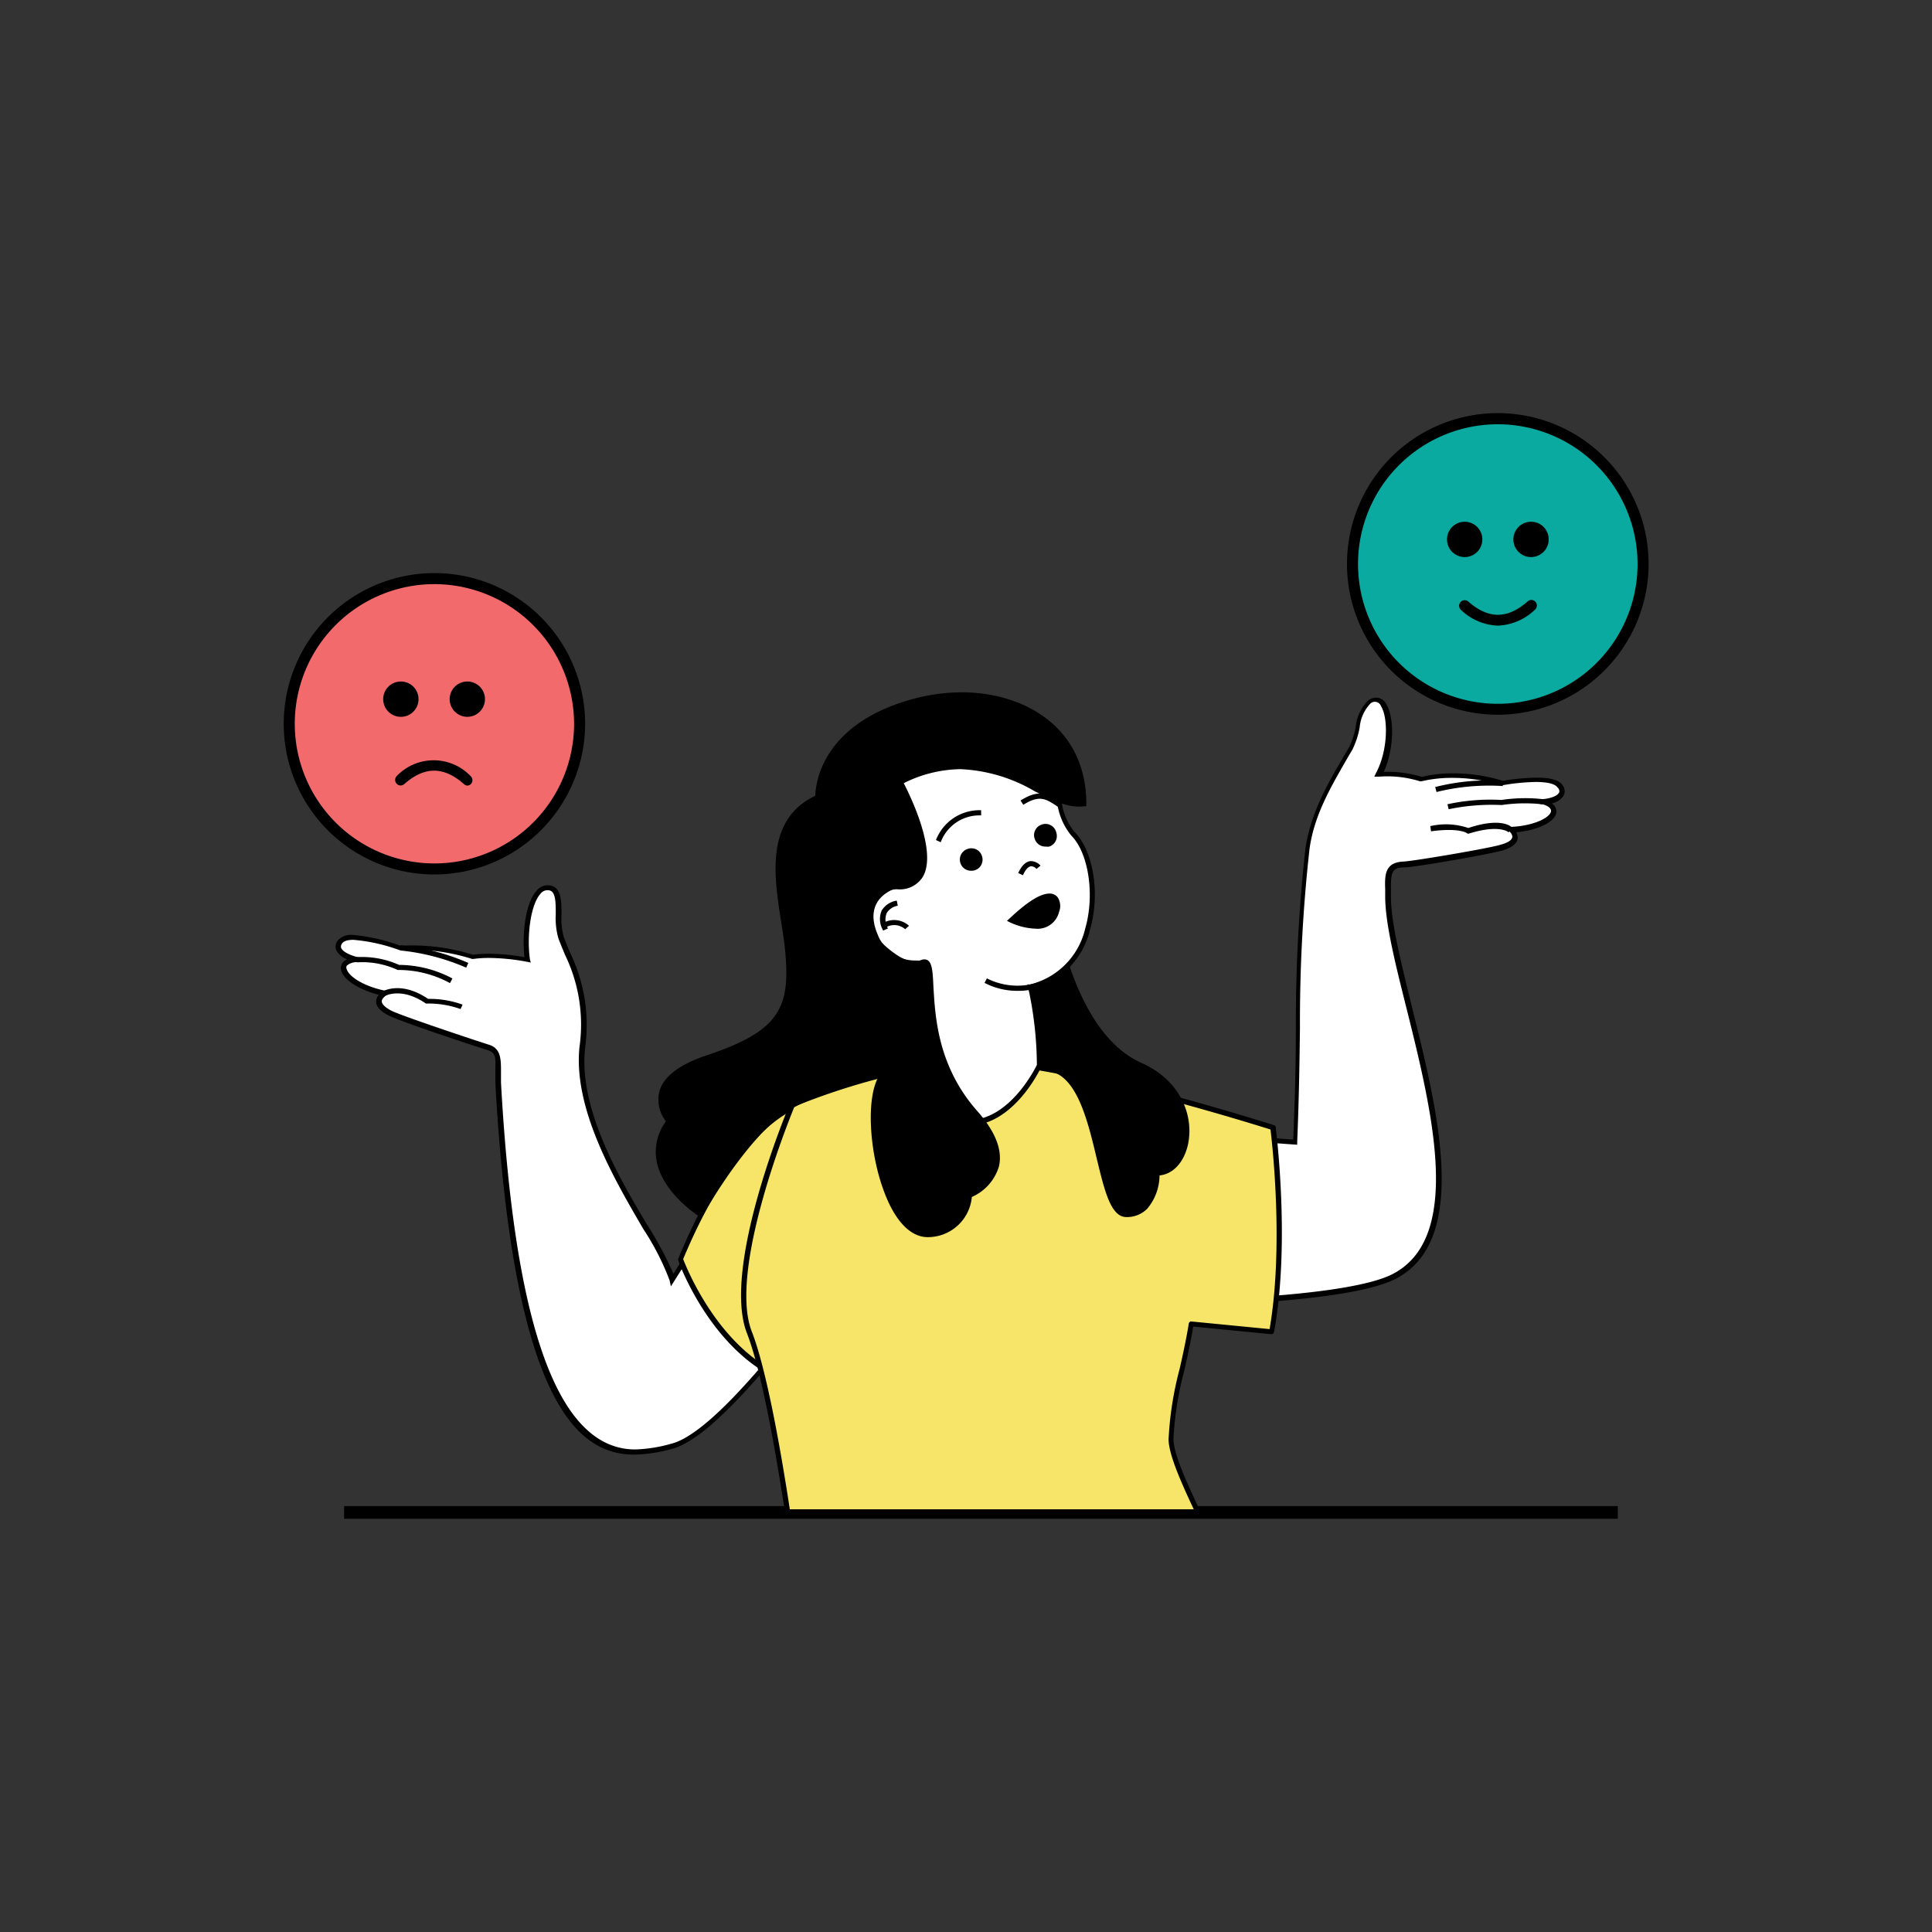
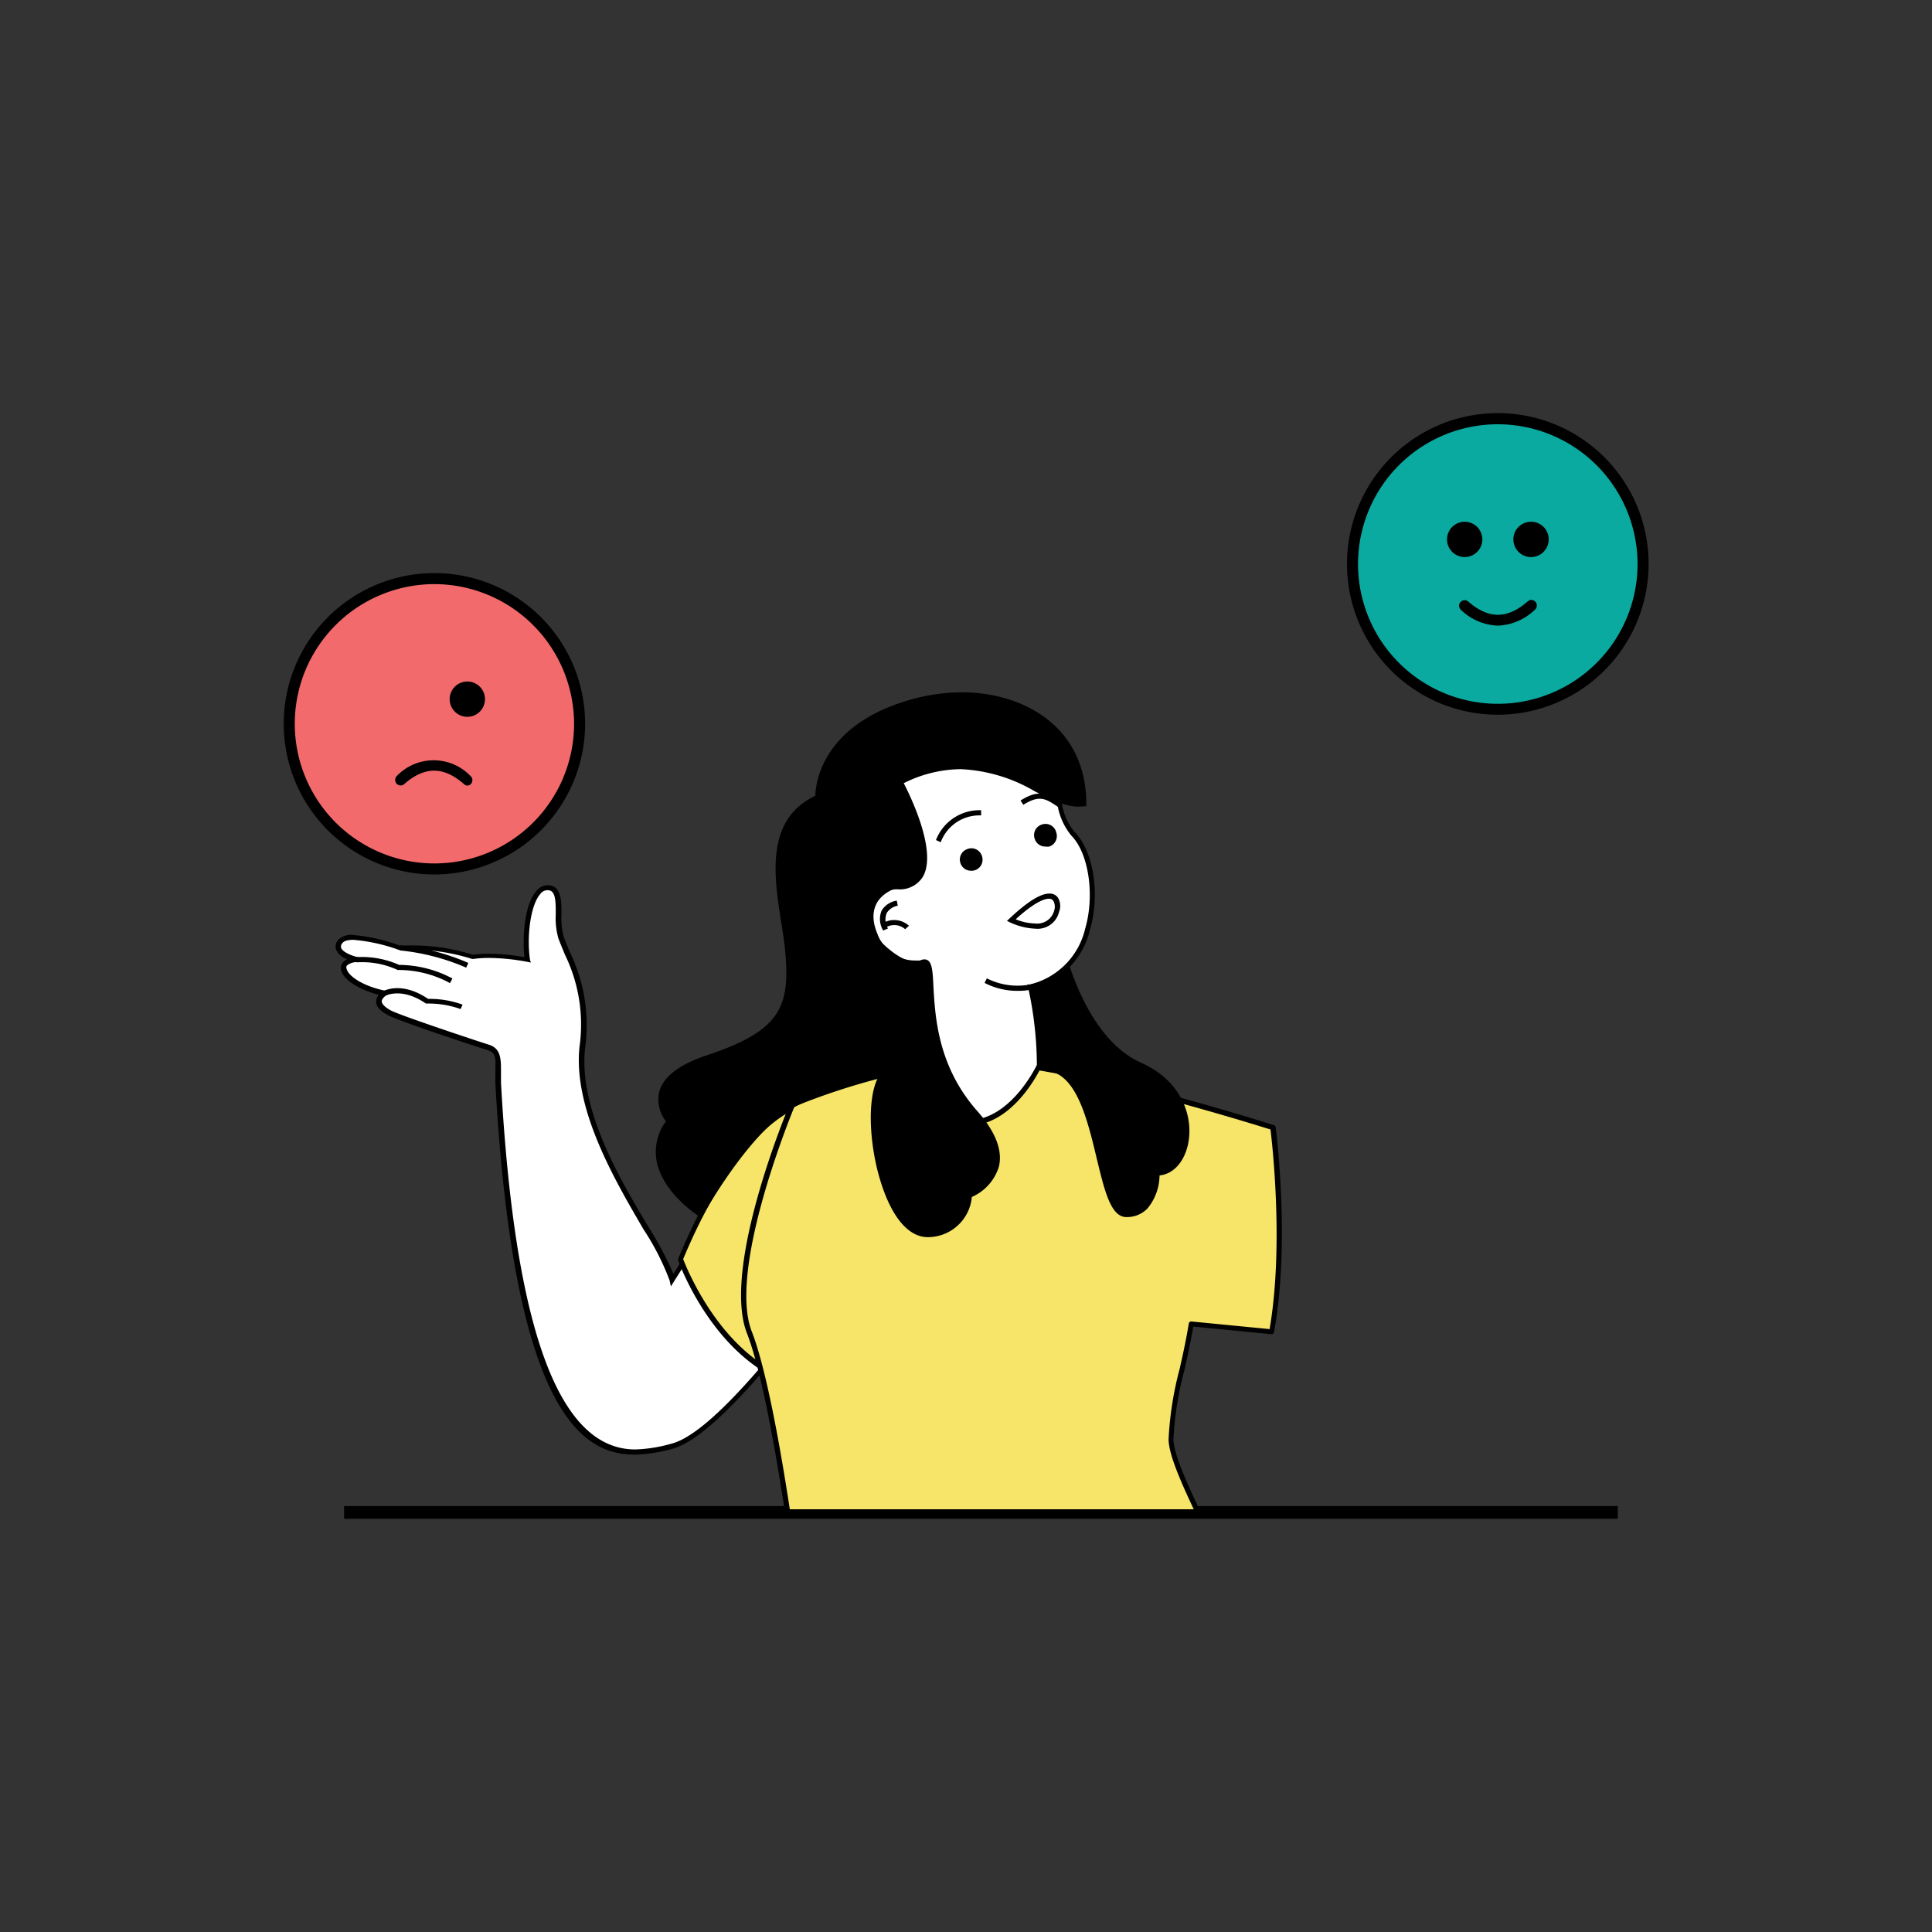
<svg xmlns="http://www.w3.org/2000/svg" id="SvgjsSvg1001" width="550" height="550" version="1.1">
  <rect width="100%" height="100%" fill="#333333" stroke="none" />
  <defs id="SvgjsDefs1002" />
  <g id="SvgjsG1008">
    <svg data-name="Layer 1" viewBox="0 0 175 175" width="550" height="550">
      <rect width="115.37" height="1.15" x="31.17" y="136.42" fill="#000000" class="color000 svgShape" />
      <path fill="#ffffff" d="M60.87,115.94c-.73-3.19-9-13-8.14-21.07.54-5.15-.86-7.07-1.93-9.94-.54-1.44.29-4.24-1-4.51-1.69-.36-2.43,3.62-2,6.52a16.76,16.76,0,0,0-5-.27,17.73,17.73,0,0,0-6.59-.81s-4.6-1.66-5.43-.56,1.47,1.64,1.47,1.64-1.42,0-1.15,1,1.7,1.69,3.66,2.1c0,0-1.41.81.5,1.78,1,.51,7.9,2.81,8.87,3.11,1.19.37.85,1.61.94,3.21,2,36.13,10.75,34.15,15.67,32.93,4.46-1.1,12.5-12.63,13.84-13.63L65.24,109Z" class="colorfff svgShape" />
      <path d="M61,115.38a32.43,32.43,0,0,0-2.25-4.23C56,106.59,52.39,100.34,53,94.9a15,15,0,0,0-1.35-8.58c-.2-.47-.4-.95-.59-1.47a6.29,6.29,0,0,1-.2-2c0-1.2,0-2.44-1-2.64a1.27,1.27,0,0,0-1.27.49c-1,1.12-1.31,3.84-1.09,6a18.34,18.34,0,0,0-3.21-.31,10.74,10.74,0,0,0-1.45.09,18.33,18.33,0,0,0-6.57-.81A16.39,16.39,0,0,0,32,84.69a1.63,1.63,0,0,0-1.38.47.89.89,0,0,0-.17.88,1.73,1.73,0,0,0,1,.85,1,1,0,0,0-.42.33.78.78,0,0,0-.11.73c.25.84,1.64,1.71,3.39,2.16a1,1,0,0,0-.24.62c0,.45.39.87,1.13,1.25,1,.53,8,2.85,8.91,3.12s.76.81.76,2c0,.32,0,.66,0,1,1.67,30.17,8,33.66,12.62,33.66h0a13.88,13.88,0,0,0,3.34-.51c3.3-.82,8.45-7.14,11.53-10.92a28.74,28.74,0,0,1,2.39-2.76l.23-.17-9.79-8.76Zm13.31,2c-.46.44-1.24,1.39-2.26,2.65-3,3.73-8.13,10-11.28,10.75a13.17,13.17,0,0,1-3.23.51h0c-6.94,0-10.92-10.87-12.16-33.22,0-.35,0-.68,0-1,0-1.12,0-2.1-1.09-2.44s-7.88-2.6-8.84-3.08c-.55-.29-.86-.59-.87-.85s.38-.52.38-.53l.53-.3-.59-.13c-2-.41-3.3-1.3-3.49-1.94a.36.36,0,0,1,0-.33,1.36,1.36,0,0,1,.9-.32l1.78-.06-1.73-.4c-.49-.12-1.31-.44-1.46-.83a.45.45,0,0,1,.12-.44c.14-.19.48-.29,1-.29a16,16,0,0,1,4.16.93h.09a17.81,17.81,0,0,1,6.49.8l.06,0h.06a10.48,10.48,0,0,1,1.44-.09,19.59,19.59,0,0,1,3.43.35l.33.07L48,86.9c-.31-2.31.11-5,.94-5.92a.8.8,0,0,1,.82-.33c.59.12.58,1.12.58,2.18A6.65,6.65,0,0,0,50.58,85c.19.51.4,1,.6,1.49a14.45,14.45,0,0,1,1.31,8.34c-.58,5.59,3.11,11.92,5.81,16.54a23.25,23.25,0,0,1,2.35,4.6l.12.55,4.52-7.18Z" fill="#000000" class="color000 svgShape" />
      <path d="M38.78 90.48c-2.41-1.63-4-.73-4.11-.69l.23.4c.06 0 1.49-.79 3.68.71l.06 0h.08a8.64 8.64 0 013 .5L41.9 91A8.69 8.69 0 0038.78 90.48zM36.15 87.4a8.26 8.26 0 00-3.9-.7l.07.47a7.6 7.6 0 013.7.69l0 0h0a9.77 9.77 0 014.74 1.19l.22-.42A10.39 10.39 0 0036.15 87.4zM36.23 86.09a20.07 20.07 0 016 1.56l.19-.43a20.44 20.44 0 00-6.16-1.6z" fill="#000000" class="color000 svgShape" />
-       <path fill="#ffffff" d="M136.11,71a14,14,0,0,0-7.34-.36,9.65,9.65,0,0,0-3.81-.43c1.57-3.15.93-7.85-.91-6.53-1,.73-.9,2.85-1.65,4.15-1.46,2.55-3.5,5.62-3.94,9.24-1.1,9.09-.64,15.58-1.1,26.43l-8.38-.58L106.87,118c1.67,0,15.25-.27,19.35-2.32,9.57-4.78-.46-26.53-.46-34.46,0-1.54-.32-2.84,1.4-2.91,1,0,7.92-1.23,8.93-1.56,2-.63.76-1.62.76-1.62,1.93-.08,3.48-.73,3.81-1.42s-.95-1.09-.95-1.09,2.28-.15,1.67-1.33S136.11,71,136.11,71Z" class="colorfff svgShape" />
-       <path d="M139.19,70.44a19.14,19.14,0,0,0-3.06.29,15,15,0,0,0-4.46-.68,12,12,0,0,0-2.89.32,10.24,10.24,0,0,0-3.44-.45c1-2.21.93-5,.23-6.14a1.07,1.07,0,0,0-.92-.59,1.3,1.3,0,0,0-.74.27,3.94,3.94,0,0,0-1.11,2.39,7,7,0,0,1-.6,1.83l-.55.94c-1.42,2.42-3,5.16-3.42,8.39a142.11,142.11,0,0,0-.85,16.13c0,3.09-.08,6.29-.24,10.08l-8.37-.58-2.17,15.59h.61c3.05,0,15.21-.4,19.12-2.35,6.86-3.43,3.92-15.22,1.56-24.68-1-4.1-1.9-7.64-1.9-10,0-.22,0-.43,0-.63,0-1.38,0-2,1.19-2,.93,0,7.92-1.22,9-1.56.77-.25,1.2-.59,1.28-1a1,1,0,0,0-.12-.62c1.73-.16,3.19-.78,3.55-1.53a.78.78,0,0,0,0-.73.9.9,0,0,0-.34-.36,1.7,1.7,0,0,0,1.06-.66.87.87,0,0,0,0-.87C141.32,70.68,140.54,70.44,139.19,70.44Zm2,1.39c-.2.35-1,.53-1.51.56l-1.78.11,1.75.35c.17,0,.68.19.8.44a.33.33,0,0,1,0,.32c-.27.57-1.7,1.21-3.61,1.29l-.62,0,.48.39s.33.28.28.55-.39.48-1,.66c-1.06.34-8,1.51-8.87,1.54-1.71.08-1.68,1.27-1.64,2.53,0,.2,0,.41,0,.62,0,2.41.89,6,1.92,10.1,2.32,9.3,5.2,20.89-1.32,24.15-3.79,1.89-16.07,2.3-18.91,2.3h-.07l2-14.64,8.41.59v-.24c.16-3.9.21-7.17.25-10.34a141,141,0,0,1,.85-16.07c.38-3.14,2-5.84,3.36-8.22l.55-.94a7.53,7.53,0,0,0,.65-2,3.61,3.61,0,0,1,.93-2.11.59.59,0,0,1,1,.19c.67,1.08.63,4-.42,6l-.19.39.43,0a9.9,9.9,0,0,1,3.71.42l.07,0,.06,0a12,12,0,0,1,2.84-.31,14.66,14.66,0,0,1,4.37.67l.06,0h.06a19.8,19.8,0,0,1,3-.3c1.5,0,1.88.32,2,.5A.42.42,0,0,1,141.21,71.83Z" fill="#000000" class="color000 svgShape" />
-       <path d="M133 75a6.3 6.3 0 00-3.44-.17l.06.47c2.48-.34 3.21.14 3.21.14l.1.07.11 0c2.78-.87 3.61-.13 3.61-.12l.17-.17-.17.17.17-.17L137 75C136.92 74.87 136 74 133 75zM136 72.46a18.15 18.15 0 00-4.89.39l.11.45a19.17 19.17 0 014.8-.38h0a14.6 14.6 0 013.68-.07l.07-.46A14.39 14.39 0 00136 72.46zM130 71.29l.12.45a19.85 19.85 0 016-.54l0-.46A19.24 19.24 0 00130 71.29z" fill="#000000" class="color000 svgShape" />
      <path fill="#f6e568" d="M61.63,114s3.87,11,12.62,11.58c0,0-1.56-21.21-1.77-25.56C72.48,100.06,67,101.15,61.63,114Z" class="colorf6e568 svgShape" />
      <path d="M72.62,99.88a.24.24,0,0,0-.18,0c-.23,0-5.68,1.26-11,14.12a.25.25,0,0,0,0,.17c0,.11,4,11.11,12.82,11.73h0a.24.24,0,0,0,.18-.07.23.23,0,0,0,.06-.18c0-.21-1.56-21.25-1.77-25.55A.2.2,0,0,0,72.62,99.88ZM61.88,114.05c4.56-10.93,9.24-13.26,10.38-13.68.25,4.59,1.56,22.56,1.74,25C66.08,124.6,62.25,115,61.88,114.05Z" fill="#000000" class="color000 svgShape" />
      <path fill="#f6e568" d="M88.68,96.16c-7.94,0-16.9,3.9-16.9,3.9s-6.21,14.73-3.9,20.65c1.33,3.4,2.61,10.67,3.46,16.23H108.5c-1.31-2.76-2.42-5.28-2.42-6.58,0-3.18,1.18-6.59,1.79-10.43l7.28.71c1.51-8.19.15-18.51.15-18.51S96.62,96.16,88.68,96.16Z" class="colorf6e568 svgShape" />
      <path d="M115.37,101.91c-.19-.06-18.8-6-26.69-6s-16.9,3.88-17,3.91a.22.22,0,0,0-.12.13c-.26.6-6.22,14.88-3.9,20.82,1.32,3.39,2.6,10.68,3.44,16.19a.24.24,0,0,0,.23.2H108.5a.21.21,0,0,0,.19-.11.22.22,0,0,0,0-.22c-1.16-2.45-2.4-5.17-2.4-6.49a29.79,29.79,0,0,1,1-6.26c.28-1.26.57-2.56.79-3.92l7.07.69a.24.24,0,0,0,.25-.19c1.5-8.13.16-18.48.15-18.58A.21.21,0,0,0,115.37,101.91ZM115,120.39l-7.07-.69a.22.22,0,0,0-.25.19c-.23,1.42-.53,2.79-.83,4.11a30.48,30.48,0,0,0-1,6.36c0,1.23.9,3.43,2.28,6.35H71.54c-.84-5.51-2.12-12.7-3.44-16.09-2.16-5.53,3.36-19.16,3.86-20.38.94-.4,9.33-3.85,16.72-3.85s24.66,5.37,26.4,5.92C115.24,103.58,116.29,112.89,115,120.39Z" fill="#000000" class="color000 svgShape" />
      <path d="M103.3,96.5c-6-2.66-7.63-12.73-7.63-12.73L93,85.35s-.55,11.38,1.56,11.38c5.31,0,4.63,13.24,7.48,13.24s2.78-3.76,2.78-3.76C108,106.21,109.32,99.15,103.3,96.5Z" fill="#000000" class="color000 svgShape" />
      <path d="M103.4,96.28c-5.84-2.57-7.49-12.44-7.5-12.54l-.06-.34-3.1,1.81v.13c0,.39-.44,9.65,1.15,11.32a.89.89,0,0,0,.65.31c2.88,0,3.91,4.22,4.81,8,.71,2.94,1.28,5.27,2.67,5.27a2.55,2.55,0,0,0,1.91-.77,4.75,4.75,0,0,0,1.1-3c1.24-.12,2.24-1.21,2.59-2.86C108.13,101.1,107,97.89,103.4,96.28Zm3.75,7.19c-.32,1.52-1.25,2.51-2.36,2.51h-.24v.23a4.64,4.64,0,0,1-1,2.9,2.15,2.15,0,0,1-1.58.62c-1,0-1.6-2.39-2.22-4.91-.89-3.71-2-8.32-5.26-8.32a.41.41,0,0,1-.31-.16c-1.19-1.25-1.15-8.13-1-10.85l2.3-1.35c.35,1.81,2.2,10.14,7.72,12.57C106.6,98.21,107.63,101.19,107.15,103.47Z" fill="#000000" class="color000 svgShape" />
      <path fill="#ffffff" d="M95.24,70.55C92.78,66,82,66.8,79.56,70.35s1.19,10.06,1.19,10.06c-1.9.85-2.33,2.51-1.5,4.41a3.86,3.86,0,0,0,4.13,2.44c0,6.66-1.08,9.84-1.08,9.84s-.9,4.67,5.4,4.67c4,0,6.42-5.21,6.42-5.21a34.44,34.44,0,0,0-.81-7.16C100,87.86,100,78.31,97.18,75.52,95.91,74.24,96.09,72.13,95.24,70.55Z" class="colorfff svgShape" />
      <path d="M96.16,72.63a8.28,8.28,0,0,0-.72-2.19c-1.1-2-4-3.27-7.68-3.27s-7.18,1.25-8.39,3c-2.22,3.3.44,8.89,1.06,10.08-1.77.91-2.28,2.58-1.39,4.62a4.1,4.1,0,0,0,3.84,2.61h.27c0,6.36-1.06,9.48-1.08,9.54a4.21,4.21,0,0,0,.83,3.22c.95,1.14,2.56,1.72,4.8,1.72,4.12,0,6.53-5.13,6.63-5.34l0,0v-.06a36.16,36.16,0,0,0-.76-7,7.27,7.27,0,0,0,5.16-5.34c.94-3.24.32-7.14-1.41-8.88A5.44,5.44,0,0,1,96.16,72.63ZM98.3,84.1a6.79,6.79,0,0,1-5,5.07l-.24,0,.06.24a33.22,33.22,0,0,1,.8,7.05c-.25.52-2.56,5-6.18,5-2.09,0-3.58-.52-4.43-1.54a3.8,3.8,0,0,1-.75-2.81c0-.13,1.09-3.3,1.09-9.92V87l-.27,0a3.09,3.09,0,0,1-.46,0,3.58,3.58,0,0,1-3.41-2.33c-.82-1.88-.34-3.34,1.37-4.11l.23-.1L81,80.29c0-.06-3.48-6.41-1.19-9.81,1.12-1.67,4.41-2.84,8-2.84s6.25,1.12,7.27,3a8.38,8.38,0,0,1,.68,2.07,5.86,5.86,0,0,0,1.3,3C98.6,77.28,99.18,81.06,98.3,84.1Z" fill="#000000" class="color000 svgShape" />
-       <path d="M93.32 78c-.42.06-.79.42-1.09 1.08l.43.2c.22-.5.47-.78.72-.81a.61.61 0 01.5.24l.37-.3A1.17 1.17 0 0093.32 78zM91.62 83.35S95 85 95.71 82.54C96.09 81.3 95.26 79.89 91.62 83.35z" fill="#000000" class="color000 svgShape" />
      <path d="M95.05 80.94c-.82 0-2 .75-3.59 2.24l-.25.23.3.15a6 6 0 002.28.56 2 2 0 002.14-1.52 1.46 1.46 0 00-.11-1.3A.89.89 0 0095.05 80.94zm.44 1.53a1.58 1.58 0 01-1.7 1.18A5 5 0 0192 83.27c1.76-1.61 2.64-1.86 3-1.86a.45.45 0 01.39.16A1.07 1.07 0 0195.49 82.47zM89.39 88.62l-.21.41a6.43 6.43 0 003 .72 6.07 6.07 0 002.3-.42l-.18-.43A6.15 6.15 0 0189.39 88.62zM79.86 82.48A2 2 0 0080 84.29l.43-.19a1.58 1.58 0 01-.11-1.4 1.47 1.47 0 011-.66l-.09-.46A1.93 1.93 0 0079.86 82.48z" fill="#000000" class="color000 svgShape" />
      <path d="M80 83.6l.2.43a1.48 1.48 0 011.79.14l.17-.16-.17.16.17-.16.18-.15A2 2 0 0080 83.6zM80.9 96.84a1.23 1.23 0 00-.72.25C80.78 96.93 81.08 96.84 80.9 96.84z" fill="#000000" class="color000 svgShape" />
      <path d="M82.16,63.7c-8.47,2.57-8.11,8.53-8.11,8.53-5.49,2.48-3.19,9.21-2.74,13.79.53,5.46-.66,7.6-7.28,9.81s-3.45,5.73-3.45,5.73c-3.31,4.56,2.85,8.42,2.85,8.42s3.46-6.27,7-9c2.43-1.9,7.74-3.29,9.72-3.84a1.23,1.23,0,0,1,.72-.25c.18,0-.12.09-.72.25C77.61,99,79.57,111.84,84,111.84c3.43,0,3.75-3.56,3.75-3.56s5.28-2.1.56-7.41c-5.88-6.62-2.91-14.51-4.89-13.61-.9.41-2.11-.19-3.44-1.36-2-1.81-1.29-5.54,1.23-5.54,5.41,0,.27-9.48.27-9.48,8.6-4.34,12.9,2.52,16.73,2C98.17,64.45,89.82,61.38,82.16,63.7Z" fill="#000000" class="color000 svgShape" />
      <path d="M87.12,62.71a17.16,17.16,0,0,0-5,.77c-7.76,2.35-8.25,7.61-8.27,8.6-4.54,2.16-3.74,7.27-3.1,11.39.15.91.28,1.77.36,2.57.51,5.23-.45,7.34-7.12,9.56-2.48.83-3.92,1.94-4.28,3.31a3.2,3.2,0,0,0,.61,2.66,4.64,4.64,0,0,0-.84,3.62c.56,2.89,3.73,4.91,3.86,5l.21.13.12-.21c0-.07,3.48-6.26,7-9,2.14-1.66,6.6-3,8.91-3.59-1.13,2-.82,6.63.35,10,1,2.93,2.46,4.54,4.1,4.54a4,4,0,0,0,4-3.64,4.4,4.4,0,0,0,2.45-2.75c.35-1.47-.3-3.14-1.93-5-3.62-4.07-3.84-8.59-4-11.29-.07-1.54-.12-2.48-.83-2.48a.82.82,0,0,0-.37.1c-.74.33-1.82-.12-3.18-1.33a3.37,3.37,0,0,1-.9-3.66,2.06,2.06,0,0,1,2-1.46,2.46,2.46,0,0,0,2.31-1.11c1.36-2.28-1.14-7.38-1.72-8.5A11.77,11.77,0,0,1,87,69.67a14.47,14.47,0,0,1,6.72,2c1.66.84,3.08,1.56,4.48,1.36l.2,0v-.2C98.4,65.85,92.74,62.71,87.12,62.71Zm6.81,8.59A14.83,14.83,0,0,0,87,69.2a12.4,12.4,0,0,0-5.66,1.47l-.22.11.12.21c0,.06,3.2,6,1.84,8.26a2,2,0,0,1-1.91.88,2.55,2.55,0,0,0-2.41,1.77,3.85,3.85,0,0,0,1,4.17c1.55,1.37,2.76,1.82,3.69,1.4a.45.45,0,0,1,.17,0c.27,0,.32,1,.36,2,.14,2.76.36,7.38,4.09,11.58,1.52,1.7,2.13,3.24,1.82,4.55a4,4,0,0,1-2.3,2.48l-.13.06v.14c0,.14-.34,3.35-3.52,3.35-1.4,0-2.74-1.54-3.66-4.22-1.37-4-1.39-8.94,0-10.08.87-.24.94-.26.91-.49l-.08-.21h-.2a1.38,1.38,0,0,0-.85.28l-.21.06c-2.15.58-7.16,2-9.52,3.8-3.23,2.51-6.31,7.74-7,8.9-.7-.5-3-2.26-3.44-4.55a4.26,4.26,0,0,1,.86-3.4l.11-.16-.13-.14A2.82,2.82,0,0,1,60.13,99c.32-1.21,1.66-2.21,4-3,6.92-2.31,8-4.64,7.43-10-.08-.82-.21-1.68-.35-2.6-.66-4.21-1.41-9,3-11l.14-.06v-.16c0-.06-.25-5.81,7.94-8.3a17,17,0,0,1,4.9-.74c4.94,0,10.7,2.48,10.81,9.46C96.72,72.73,95.44,72.07,93.93,71.3Z" fill="#000000" class="color000 svgShape" />
      <path d="M84.78 76.09l.43.2a3.74 3.74 0 013.66-2.43v-.47A4.23 4.23 0 0084.78 76.09zM87.67 77.14a.77.77 0 101 .49A.76.76 0 0087.67 77.14z" fill="#000000" class="color000 svgShape" />
      <path d="M87.59 76.92A1 1 0 0087 78.19a1 1 0 001 .68.86.86 0 00.32-.05 1 1 0 00.63-1.26A1 1 0 0087.59 76.92zm.48 1.46A.54.54 0 0187.4 78a.53.53 0 01.34-.67.45.45 0 01.16 0 .53.53 0 01.17 1zM92.44 72.51l.25.39c1.44-.9 2-.58 3.07.14l.16.1.25-.39L96 72.64C94.84 71.9 94.13 71.45 92.44 72.51zM94.44 74.91a.77.77 0 00.48 1.46.77.77 0 00-.48-1.46z" fill="#000000" class="color000 svgShape" />
      <path d="M94.36,74.69A1,1,0,0,0,93.73,76a1,1,0,0,0,1,.68.84.84,0,0,0,.31,0,1,1,0,0,0,.64-1.26A1,1,0,0,0,94.36,74.69Zm.48,1.46a.54.54,0,0,1-.67-.34.53.53,0,0,1,.34-.67.47.47,0,0,1,.17,0,.53.53,0,0,1,.5.37A.53.53,0,0,1,94.84,76.15Z" fill="#000000" class="color000 svgShape" />
      <circle cx="135.68" cy="51.09" r="13.15" fill="#0aaaa0" class="color0aaaa0 svgShape" />
      <path d="M135.68,64.74a13.66,13.66,0,1,1,13.65-13.65A13.67,13.67,0,0,1,135.68,64.74Zm0-26.31a12.66,12.66,0,1,0,12.65,12.66A12.67,12.67,0,0,0,135.68,38.43Z" fill="#000000" class="color000 svgShape" />
      <path d="M134.27 48.85a1.6 1.6 0 11-1.6-1.59A1.6 1.6 0 01134.27 48.85zM140.28 48.85a1.6 1.6 0 11-1.59-1.59A1.59 1.59 0 01140.28 48.85zM135.68 56.67a5.08 5.08 0 01-3.34-1.42.5.5 0 01.66-.76c1.83 1.6 3.53 1.59 5.36 0a.49.49 0 01.7 0 .5.5 0 010 .71A5.12 5.12 0 01135.68 56.67z" fill="#000000" class="color000 svgShape" />
      <path fill="#f26a6b" d="M52.47,65.56A13.15,13.15,0,1,1,39.32,52.41,13.14,13.14,0,0,1,52.47,65.56Z" class="colorf26a6b svgShape" />
      <path d="M39.32,79.21A13.65,13.65,0,1,1,53,65.56,13.67,13.67,0,0,1,39.32,79.21Zm0-26.3A12.65,12.65,0,1,0,52,65.56,12.67,12.67,0,0,0,39.32,52.91Z" fill="#000000" class="color000 svgShape" />
-       <path d="M37.91,63.33a1.6,1.6,0,1,1-1.6-1.6A1.6,1.6,0,0,1,37.91,63.33Z" fill="#000000" class="color000 svgShape" />
      <circle cx="42.33" cy="63.33" r="1.6" fill="#000000" class="color000 svgShape" />
      <path d="M42.33,71.16A.5.5,0,0,1,42,71c-1.83-1.59-3.53-1.59-5.36,0a.49.49,0,0,1-.7,0,.5.5,0,0,1,0-.71,4.63,4.63,0,0,1,6.68,0,.51.51,0,0,1,.05.71A.52.52,0,0,1,42.33,71.16Z" fill="#000000" class="color000 svgShape" />
    </svg>
  </g>
</svg>